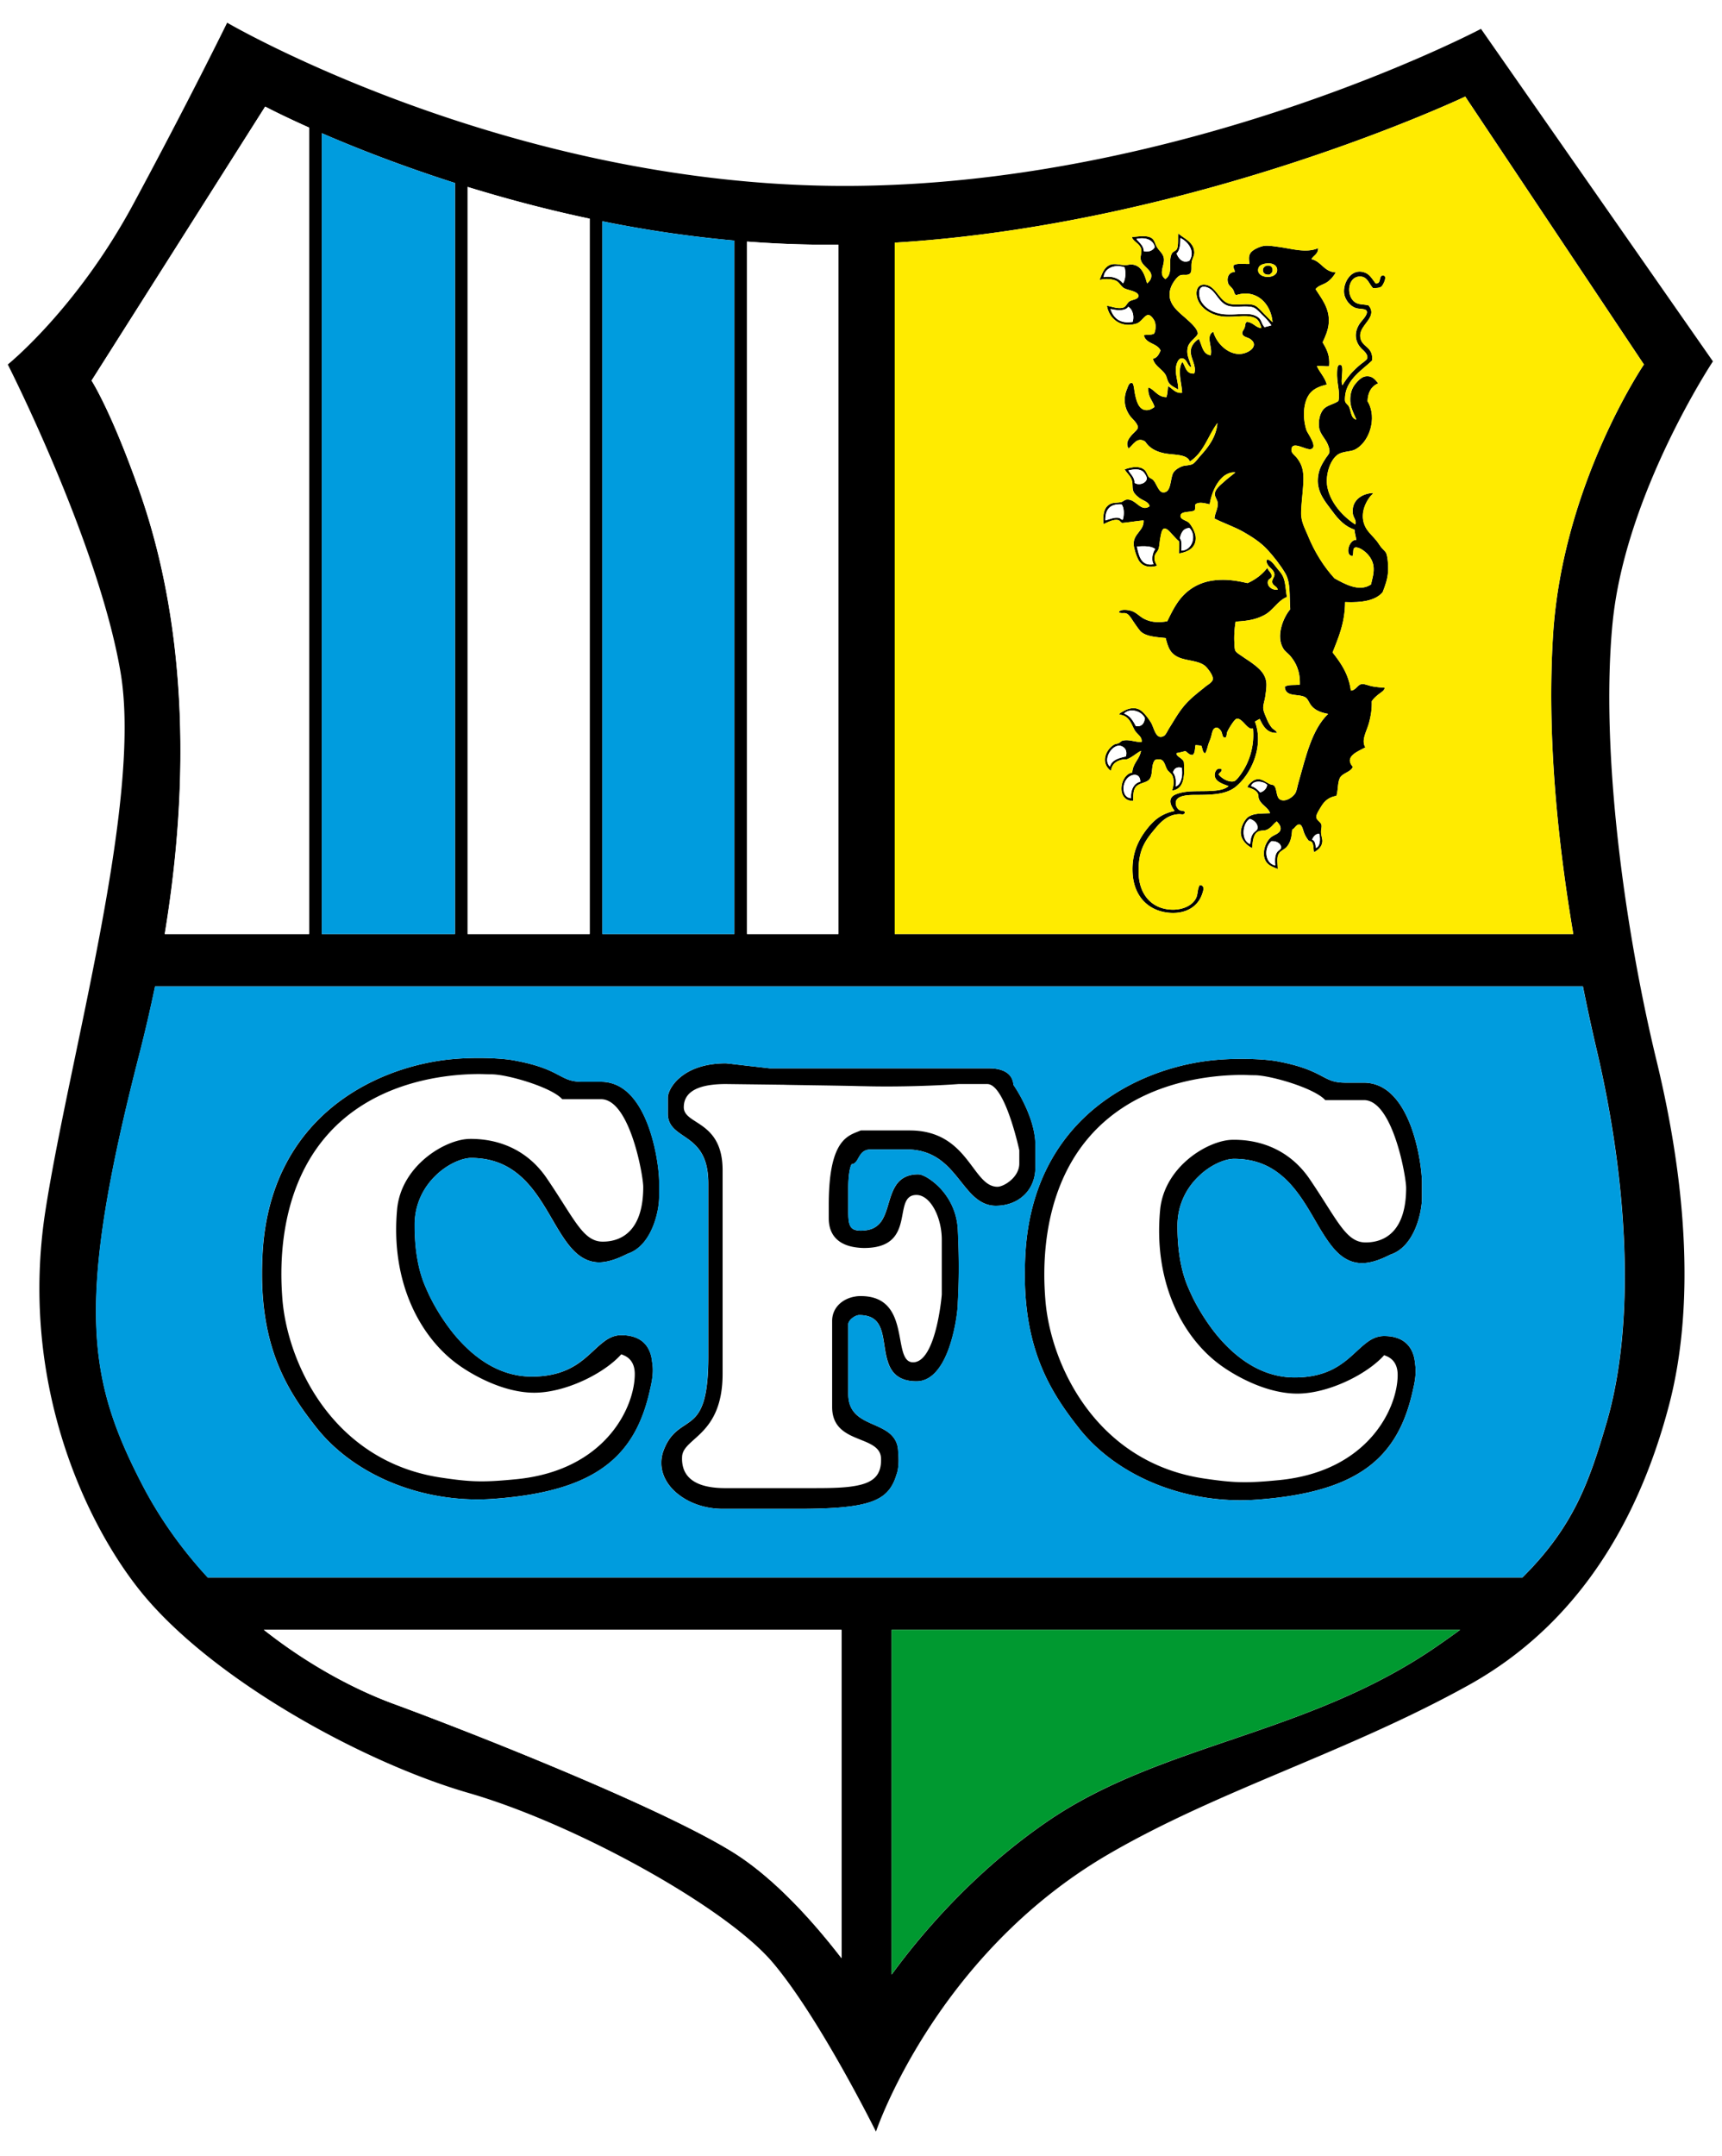
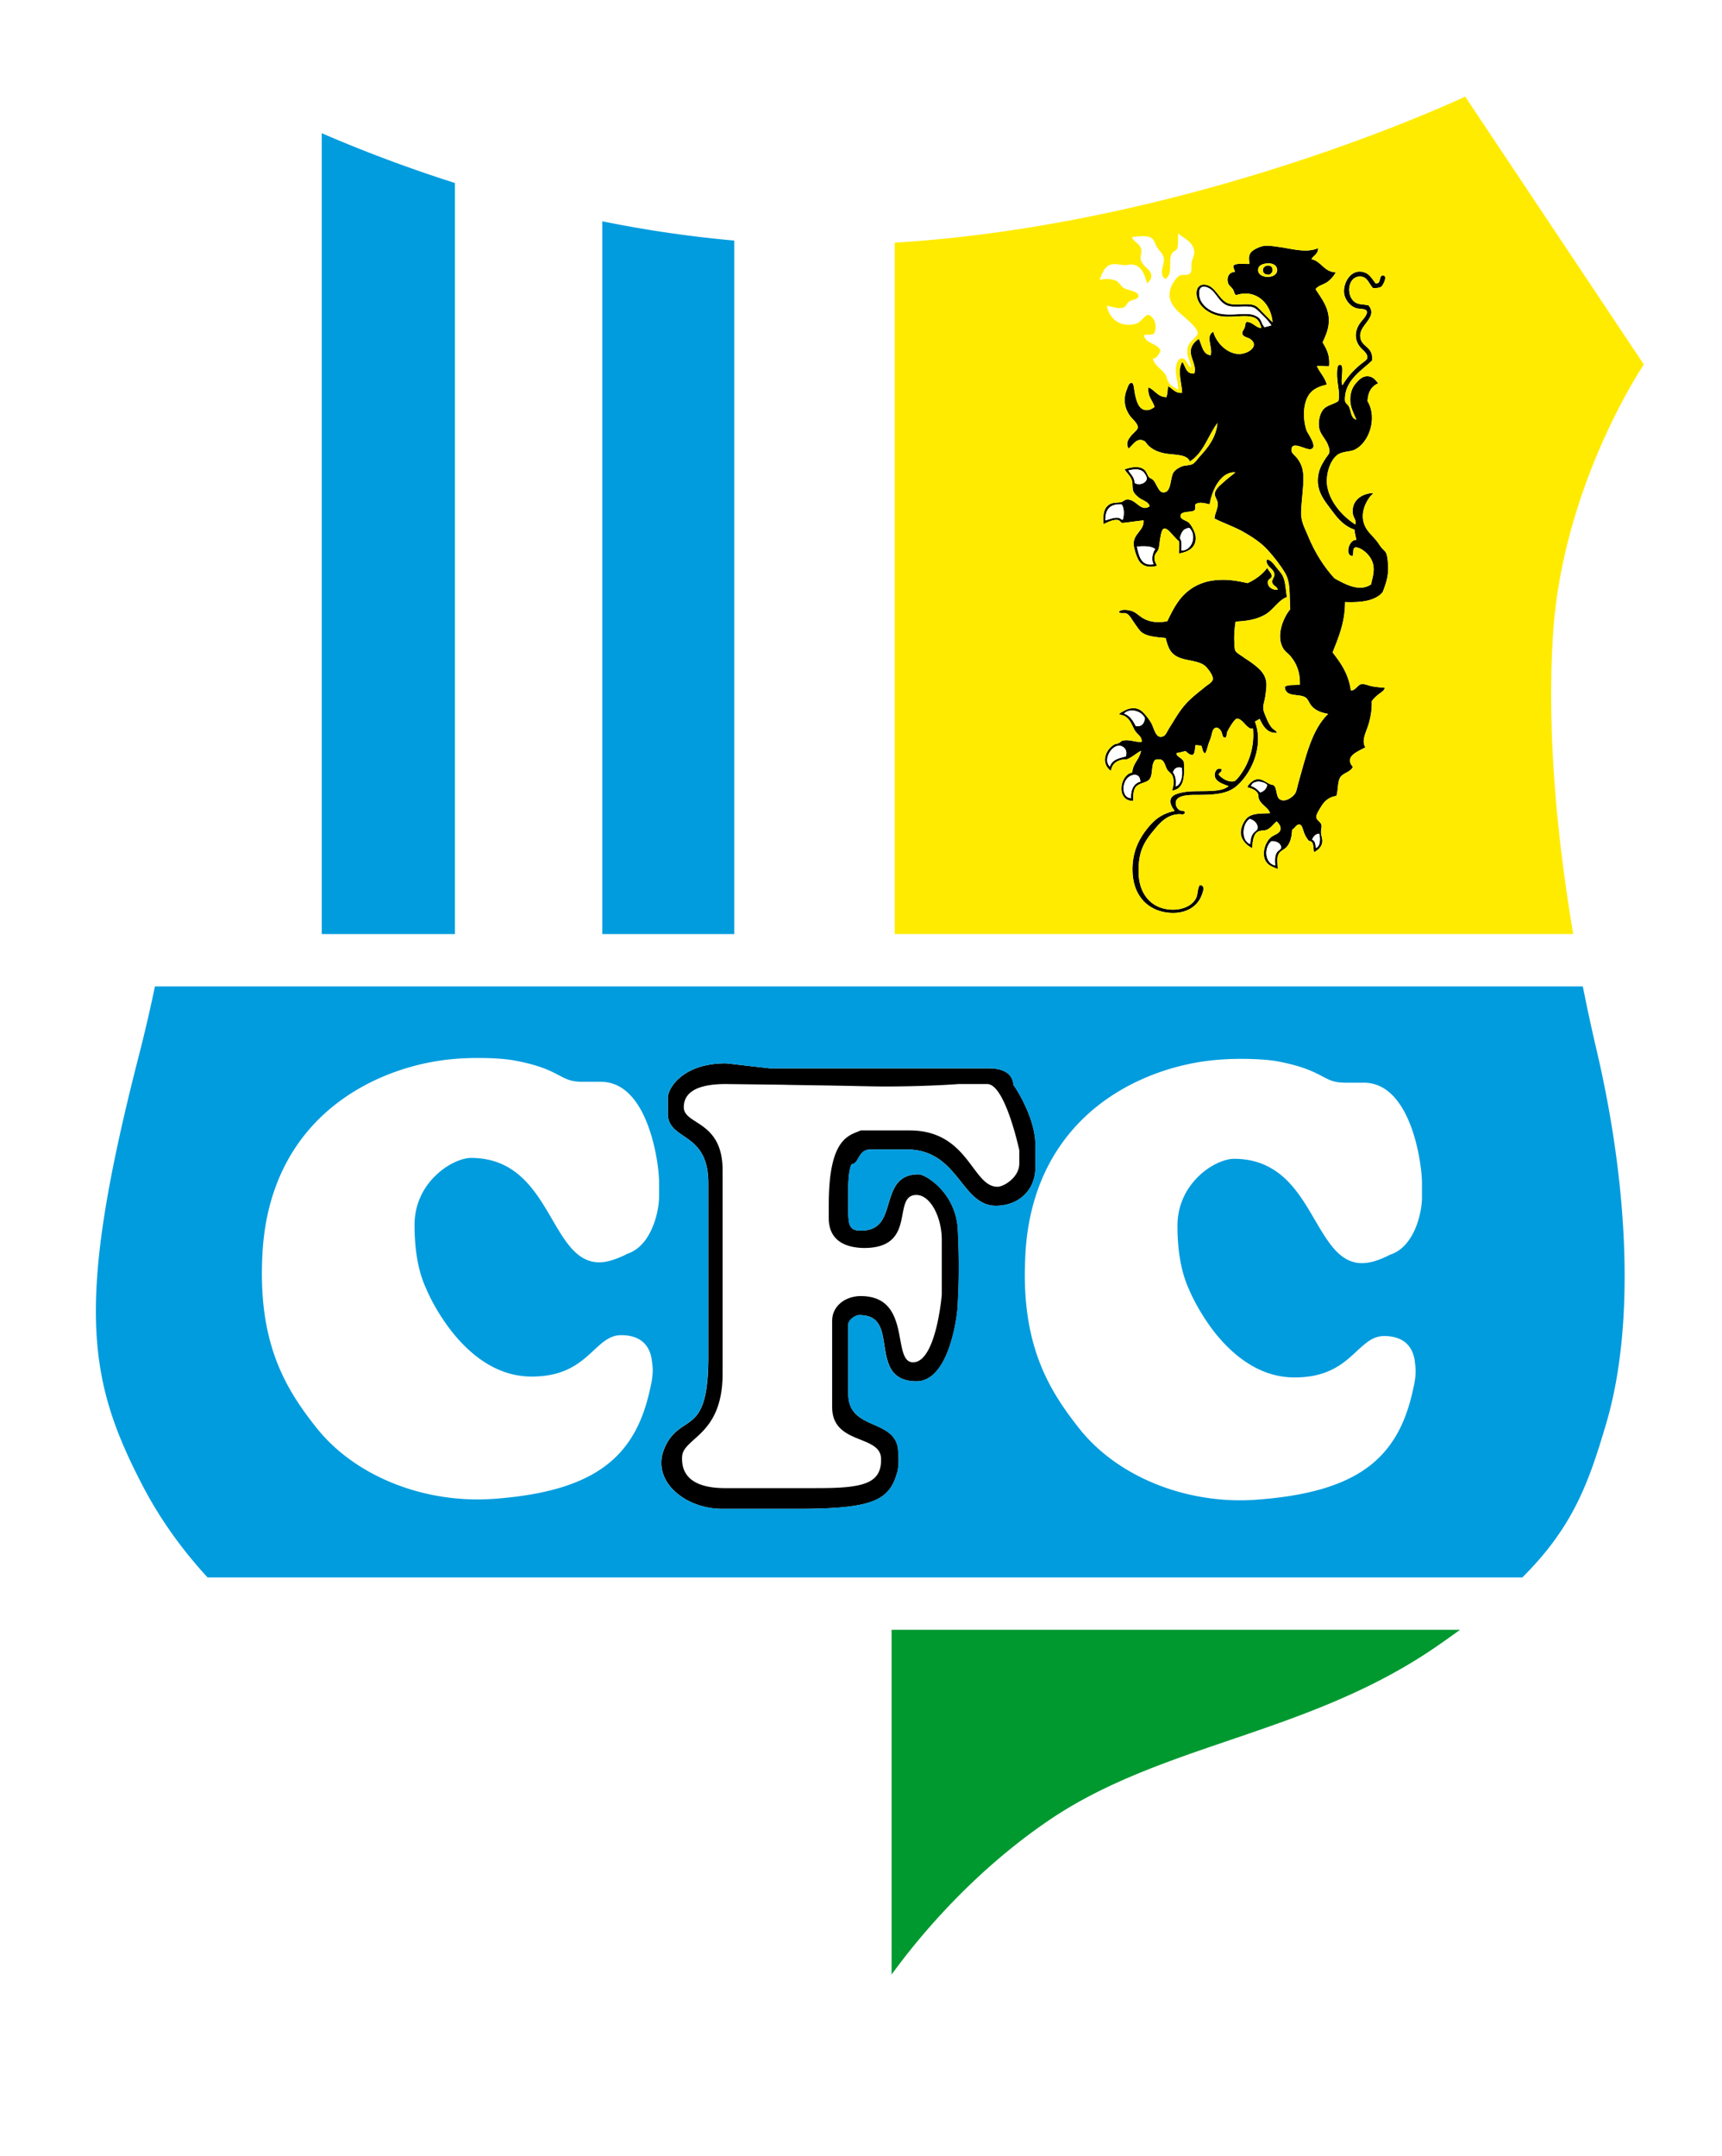
<svg xmlns="http://www.w3.org/2000/svg" xmlns:xlink="http://www.w3.org/1999/xlink" width="680.2" height="851.413" version="1.2" viewBox="0 0 510.15 638.56">
  <g fill="#0073b0">
    <use xlink:href="#a" width="100%" height="100%" x="499.474" y="219.215" transform="translate(-46.903 -57.335)" />
    <use xlink:href="#a" width="100%" height="100%" x="210.407" y="217.798" transform="translate(-46.903 -57.335)" />
    <use xlink:href="#b" width="100%" height="100%" x="220.631" y="217.798" transform="translate(-46.903 -57.335)" />
    <use xlink:href="#b" width="100%" height="100%" x="89.076" y="243.77" transform="translate(-46.903 -57.335)" />
    <use xlink:href="#c" width="100%" height="100%" x="115.731" y="253.37" transform="translate(-46.903 -57.335)" />
    <use xlink:href="#c" width="100%" height="100%" x="116.992" y="253.37" transform="translate(-46.903 -57.335)" />
    <use xlink:href="#c" width="100%" height="100%" x="134.856" y="253.37" transform="translate(-46.903 -57.335)" />
    <use xlink:href="#c" width="100%" height="100%" x="139.321" y="253.37" transform="translate(-46.903 -57.335)" />
    <use xlink:href="#c" width="100%" height="100%" x="153.839" y="253.37" transform="translate(-46.903 -57.335)" />
    <g transform="translate(-46.903 -57.335)">
      <use xlink:href="#c" width="100%" height="100%" x="161.071" y="253.37" />
      <use xlink:href="#c" width="100%" height="100%" x="197.071" y="253.37" />
    </g>
    <use xlink:href="#c" width="100%" height="100%" x="78.432" y="799.372" transform="translate(-46.903 -57.335)" />
    <use xlink:href="#c" width="100%" height="100%" x="82.163" y="799.372" transform="translate(-46.903 -57.335)" />
    <use xlink:href="#c" width="100%" height="100%" x="100.027" y="799.372" transform="translate(-46.903 -57.335)" />
    <use xlink:href="#c" width="100%" height="100%" x="104.493" y="799.372" transform="translate(-46.903 -57.335)" />
    <g transform="translate(-46.903 -57.335)">
      <use xlink:href="#c" width="100%" height="100%" x="119.019" y="799.372" />
      <use xlink:href="#c" width="100%" height="100%" x="120.769" y="799.372" />
      <use xlink:href="#c" width="100%" height="100%" x="122.519" y="799.372" />
      <use xlink:href="#c" width="100%" height="100%" x="124.269" y="799.372" />
      <use xlink:href="#c" width="100%" height="100%" x="126.019" y="799.372" />
    </g>
    <use xlink:href="#c" width="100%" height="100%" x="127.769" y="799.372" transform="translate(-46.903 -57.335)" />
    <use xlink:href="#c" width="100%" height="100%" x="220.792" y="799.372" transform="translate(-46.903 -57.335)" />
    <use xlink:href="#d" width="100%" height="100%" x="539.757" y="799.372" transform="translate(-46.903 -57.335)" />
    <use xlink:href="#d" width="100%" height="100%" x="54.248" y="806.372" transform="translate(-46.903 -57.335)" />
    <use xlink:href="#d" width="100%" height="100%" x="82.166" y="806.372" transform="translate(-46.903 -57.335)" />
    <use xlink:href="#d" width="100%" height="100%" x="100.034" y="806.372" transform="translate(-46.903 -57.335)" />
    <use xlink:href="#d" width="100%" height="100%" x="104.498" y="806.372" transform="translate(-46.903 -57.335)" />
    <use xlink:href="#d" width="100%" height="100%" x="119.012" y="806.372" transform="translate(-46.903 -57.335)" />
    <use xlink:href="#d" width="100%" height="100%" x="172.25" y="806.372" transform="translate(-46.903 -57.335)" />
    <use xlink:href="#d" width="100%" height="100%" x="534.103" y="806.372" transform="translate(-46.903 -57.335)" />
    <use xlink:href="#d" width="100%" height="100%" x="54.248" y="813.372" transform="translate(-46.903 -57.335)" />
    <use xlink:href="#d" width="100%" height="100%" x="82.166" y="813.372" transform="translate(-46.903 -57.335)" />
    <use xlink:href="#d" width="100%" height="100%" x="100.034" y="813.372" transform="translate(-46.903 -57.335)" />
    <use xlink:href="#d" width="100%" height="100%" x="104.498" y="813.372" transform="translate(-46.903 -57.335)" />
    <use xlink:href="#d" width="100%" height="100%" x="119.012" y="813.372" transform="translate(-46.903 -57.335)" />
    <use xlink:href="#d" width="100%" height="100%" x="172.25" y="813.372" transform="translate(-46.903 -57.335)" />
    <use xlink:href="#c" width="100%" height="100%" x="129.817" y="297.937" transform="translate(-46.903 -57.335)" />
    <g transform="translate(-46.903 -57.335)">
      <use xlink:href="#c" width="100%" height="100%" x="161.751" y="297.937" />
      <use xlink:href="#c" width="100%" height="100%" x="197.752" y="297.937" />
      <use xlink:href="#c" width="100%" height="100%" x="233.753" y="297.937" />
      <use xlink:href="#c" width="100%" height="100%" x="269.754" y="297.937" />
      <use xlink:href="#c" width="100%" height="100%" x="305.755" y="297.937" />
      <use xlink:href="#c" width="100%" height="100%" x="341.756" y="297.937" />
    </g>
    <use xlink:href="#e" width="100%" height="100%" x="79.298" y="413.138" transform="translate(-46.903 -57.335)" />
    <use xlink:href="#f" width="100%" height="100%" x="143.708" y="521.174" transform="translate(-46.903 -57.335)" />
    <use xlink:href="#f" width="100%" height="100%" x="290.748" y="521.174" transform="translate(-46.903 -57.335)" />
    <use xlink:href="#f" width="100%" height="100%" x="305.748" y="521.174" transform="translate(-46.903 -57.335)" />
    <use xlink:href="#b" width="100%" height="100%" x="91.717" y="536.009" transform="translate(-46.903 -57.335)" />
    <use xlink:href="#b" width="100%" height="100%" x="186.538" y="536.009" transform="translate(-46.903 -57.335)" />
    <use xlink:href="#b" width="100%" height="100%" x="290.748" y="536.009" transform="translate(-46.903 -57.335)" />
    <use xlink:href="#b" width="100%" height="100%" x="305.748" y="536.009" transform="translate(-46.903 -57.335)" />
    <use xlink:href="#b" width="100%" height="100%" x="91.717" y="548.009" transform="translate(-46.903 -57.335)" />
    <use xlink:href="#b" width="100%" height="100%" x="159.148" y="548.009" transform="translate(-46.903 -57.335)" />
    <use xlink:href="#b" width="100%" height="100%" x="290.748" y="548.009" transform="translate(-46.903 -57.335)" />
    <use xlink:href="#b" width="100%" height="100%" x="305.748" y="548.009" transform="translate(-46.903 -57.335)" />
    <use xlink:href="#b" width="100%" height="100%" x="91.717" y="560.009" transform="translate(-46.903 -57.335)" />
    <use xlink:href="#b" width="100%" height="100%" x="163.688" y="560.009" transform="translate(-46.903 -57.335)" />
    <use xlink:href="#b" width="100%" height="100%" x="290.748" y="560.009" transform="translate(-46.903 -57.335)" />
    <use xlink:href="#b" width="100%" height="100%" x="305.748" y="560.009" transform="translate(-46.903 -57.335)" />
    <use xlink:href="#e" width="100%" height="100%" x="57.647" y="595.278" transform="translate(-46.903 -57.335)" />
    <use xlink:href="#e" width="100%" height="100%" x="367.677" y="595.278" transform="translate(-46.903 -57.335)" />
    <use xlink:href="#e" width="100%" height="100%" x="369.277" y="595.278" transform="translate(-46.903 -57.335)" />
    <use xlink:href="#e" width="100%" height="100%" x="53.748" y="603.278" transform="translate(-46.903 -57.335)" />
    <use xlink:href="#e" width="100%" height="100%" x="61.546" y="611.278" transform="translate(-46.903 -57.335)" />
    <use xlink:href="#e" width="100%" height="100%" x="372.131" y="611.278" transform="translate(-46.903 -57.335)" />
  </g>
  <use xlink:href="#b" width="100%" height="100%" x="480.707" y="731.768" fill="#fff" transform="translate(-46.903 -57.335)" />
  <g stroke-width=".148">
    <path d="M306.761 339.2c-.027-4.466-1.691-8.932-3.33-12.341-1.4-2.934-2.827-5.048-3.198-5.577-.079-1.506-.792-2.8-2.008-3.62-1.295-.872-3.066-1.269-5.206-1.269h-64.91c-.264-.026-3.435-.396-6.554-.74-1.559-.185-3.118-.37-4.307-.502a23.767 23.767 0 0 0-1.454-.159l-.45-.052-.264-.027c-6.607 0-10.915 1.93-13.558 4.15-1.347 1.11-2.246 2.299-2.827 3.33-.555 1.057-.82 1.902-.846 2.59v4.889c0 2.061.898 3.515 2.114 4.625 1.824 1.665 4.308 2.775 6.29 4.915 1.982 2.115 3.594 5.233 3.594 11.074v51.483c0 6.263-.554 10.36-1.427 13.161-1.348 4.176-3.25 5.418-5.444 6.898-2.22 1.453-4.73 3.092-6.37 7.506a10.282 10.282 0 0 0-.686 3.7c0 3.805 2.14 7.215 5.47 9.646 3.304 2.458 7.823 3.964 12.712 3.964h22.465c10.677 0 17.258-.581 21.565-2.114 2.167-.766 3.753-1.797 4.942-3.145 1.19-1.348 1.956-2.96 2.511-4.836.08-.185.238-.608.37-1.269.132-.687.265-1.638.265-3.013 0-.872-.054-1.902-.159-3.145-.184-2.352-1.374-3.99-2.907-5.127-2.3-1.691-5.338-2.51-7.717-3.964-1.189-.714-2.22-1.586-2.933-2.749-.74-1.162-1.19-2.642-1.19-4.73v-20.588c-.027-.423.397-1.19 1.11-1.745.688-.58 1.586-.977 2.141-.95 1.612 0 2.801.29 3.7.766 1.56.819 2.379 2.22 2.934 4.07.819 2.748.872 6.342 1.955 9.329.529 1.506 1.348 2.907 2.696 3.885 1.374 1.004 3.224 1.559 5.682 1.559 2.51 0 4.572-1.348 6.132-3.277 2.378-2.88 3.858-7.162 4.81-11.074.925-3.91 1.295-7.453 1.295-8.932.158-2.934.29-6.237.29-10.466 0-3.119-.079-6.766-.29-11.153-.265-5.391-2.617-9.487-5.154-12.21a19.316 19.316 0 0 0-3.726-3.092 9.656 9.656 0 0 0-1.56-.793c-.475-.185-.872-.29-1.295-.29-3.065-.027-5.1 1.162-6.369 2.907-1.876 2.59-2.326 6.131-3.489 8.932-.58 1.428-1.294 2.617-2.378 3.436-1.057.846-2.537 1.374-4.757 1.4-.899 0-1.56-.131-2.035-.343-.687-.317-1.057-.766-1.348-1.638-.265-.846-.344-2.088-.344-3.674v-6.871c0-2.59.211-4.52.502-5.735.132-.608.291-1.057.423-1.295l.08-.132c.29-.027.554-.106.792-.265.502-.343.767-.792 1.03-1.268.397-.687.767-1.4 1.322-1.93.555-.502 1.269-.898 2.59-.898h10.493c3.858 0 6.712 1.004 9.064 2.484 3.542 2.247 5.92 5.682 8.352 8.642 1.215 1.48 2.458 2.854 3.911 3.859 1.454 1.03 3.145 1.691 5.154 1.691 3.25 0 6.21-1.084 8.325-3.092 2.14-1.982 3.41-4.89 3.41-8.43z" />
-     <path d="M477.73 184.537c3.727-38.295 29.732-77.515 29.732-77.515L438.75 8.548s-88.218 46.514-188.513 46.514S67.3 6.724 67.3 6.724 56.147 29.532 39.444 60.533c-16.73 31-37.132 47.412-37.132 47.412s26.904 52.884 33.405 91.182c6.502 38.295-15.196 113.853-22.28 159.548-7.69 49.792 11.26 91.283 27.857 112.162 20.772 26.112 65.939 51.034 97.52 60.151 31.556 9.118 76.142 33.75 90.065 50.162 13.928 16.412 30.63 50.135 30.63 50.135s17.443-52.117 68.713-82.061c32.772-19.108 70.593-30.076 106.797-50.135 36.207-20.06 52.011-54.707 59.438-82.961 7.426-28.279 5.576-63.852-3.727-102.122-9.276-38.295-16.703-91.181-13.003-129.475m9.303-76.588s-24.155 35.547-26.93 80.235c-1.877 30.022 1.48 61.737 5.999 88.427H265.083V71.862c89.382-5.445 169.007-43.264 169.007-43.264zM248.384 72.45V276.61H221.32V71.53c8.827.687 17.892 1.03 27.063.925M95.337 276.616V39.445c9.7 4.202 23.178 9.54 39.457 14.747v222.422zm43.21-221.258c10.995 3.382 23.152 6.66 36.181 9.408v211.848h-36.18zm39.934 10.175a356.182 356.182 0 0 0 39.088 5.708v205.373H178.48zM27.153 112.708l51.43-81.135s4.678 2.485 13.003 6.211V276.62H48.825c11.179-67.578-.37-110.944-7.533-131.295-8.351-23.706-14.139-32.613-14.139-32.613m189.65 435.623c-22.28-13.69-77.988-35.572-100.295-43.766-11.073-4.07-24.922-11.285-38.322-21.883h171.125v97.23c-7.797-10.122-19.69-23.706-32.507-31.582m93.793-9.117c-22.755 15.513-38.612 34.806-46.435 45.563V482.685h168.405a310.282 310.282 0 0 1-7.743 5.47c-37.925 25.769-80.79 28.28-114.226 51.06m165.286-117.634c-5.1 17.337-9.673 30.498-24.843 45.589h-389.5c-7.269-7.902-13.929-16.967-19.32-27.327-16.28-31.37-19.98-53.624-.925-127.649a446.495 446.495 0 0 0 4.651-20.059h423.012a563.758 563.758 0 0 0 4.15 19.134c8.958 38.295 11.68 80.16 2.774 110.315" />
-     <path d="M186.806 324.37c-2.247-2.405-5.18-3.99-8.749-3.99h-5.497c-3.541-.027-4.836-.846-7.294-2.114-2.431-1.295-5.84-2.934-13.03-4.229-2.087-.396-5.946-.714-10.412-.714-2.88 0-6.026.133-9.118.476-10.784 1.216-23.891 5.418-34.648 14.377-10.73 8.96-19.082 22.703-20.245 42.709a105.219 105.219 0 0 0-.184 6.316c-.027 22.65 7.743 34.992 16.016 45.457 10.254 13.056 28.357 21.381 47.861 21.408 1.665 0 3.357-.08 5.048-.212 15.302-1.136 25.715-4.36 32.878-9.752 7.162-5.391 10.967-12.87 13.082-22.226.343-1.586.898-3.7.898-6.132 0-.819-.079-1.691-.238-2.59v-.053c-.37-3.435-2.008-5.497-3.911-6.527-1.877-1.031-3.938-1.163-5.207-1.163-2.088 0-3.805.872-5.338 2.088-2.352 1.797-4.493 4.334-7.638 6.448-3.119 2.062-7.215 3.727-13.505 3.727-10.307.026-18.104-6.423-23.39-12.95a60.752 60.752 0 0 1-5.92-8.986c-.66-1.242-1.162-2.247-1.48-2.987-.157-.343-.29-.634-.37-.819-.078-.185-.105-.264-.105-.264l-.027-.027v-.026c-2.563-5.55-3.435-12.29-3.435-18.817 0-6.422 2.8-11.39 6.316-14.747 3.515-3.383 7.796-5.127 10.44-5.127 5.92.026 10.254 1.876 13.742 4.678 5.26 4.202 8.51 10.624 11.787 16.095 1.665 2.748 3.304 5.233 5.26 7.083 1.955 1.85 4.307 3.065 7.162 3.065 1.982-.026 4.043-.66 5.629-1.295.793-.317 1.453-.634 1.956-.872.238-.106.422-.211.554-.264l.159-.08.027-.026c3.7-1.189 6.025-4.44 7.453-7.77 1.427-3.409 1.956-6.976 1.956-9.064v-4.44c0-2.828-.793-10.07-3.278-16.756-1.268-3.33-2.933-6.501-5.206-8.906M412.78 324.634c-2.247-2.405-5.18-3.99-8.748-3.99h-5.497c-3.542-.027-4.837-.846-7.268-2.115-2.458-1.295-5.867-2.933-13.056-4.255-2.088-.37-5.946-.687-10.413-.687-2.88 0-6.026.132-9.118.476-10.783 1.216-23.891 5.418-34.648 14.377-10.73 8.96-19.081 22.702-20.244 42.709a105.219 105.219 0 0 0-.185 6.316c0 22.65 7.743 34.965 16.016 45.457 10.254 13.056 28.358 21.381 47.862 21.381 1.665 0 3.356-.052 5.048-.185 15.302-1.136 25.741-4.36 32.903-9.752 7.136-5.391 10.942-12.897 13.056-22.253.344-1.56.899-3.673.899-6.105 0-.819-.08-1.691-.211-2.59-.37-3.488-2.035-5.523-3.938-6.58-1.877-1.031-3.938-1.163-5.207-1.163-2.088 0-3.805.872-5.338 2.087-2.352 1.798-4.493 4.335-7.638 6.423-3.119 2.087-7.215 3.752-13.505 3.752-10.28 0-18.104-6.422-23.39-12.95-2.616-3.277-4.598-6.554-5.92-8.985a49.884 49.884 0 0 1-1.48-2.987c-.157-.343-.29-.634-.37-.819-.078-.185-.105-.264-.105-.264l-.027-.027v-.026c-2.563-5.55-3.435-12.316-3.435-18.817 0-6.422 2.8-11.39 6.342-14.747 3.489-3.383 7.77-5.127 10.413-5.127 5.92 0 10.255 1.85 13.743 4.678 5.26 4.202 8.536 10.624 11.787 16.095 1.665 2.722 3.304 5.233 5.26 7.083 1.955 1.85 4.307 3.039 7.162 3.039 1.982 0 4.043-.634 5.629-1.269.793-.317 1.453-.634 1.956-.872.238-.106.422-.211.554-.264l.159-.106h.027c3.7-1.19 6.025-4.413 7.453-7.77 1.427-3.409 1.956-6.976 1.956-9.064v-4.44c0-2.828-.793-10.07-3.278-16.756-1.268-3.33-2.933-6.528-5.206-8.906M330.712 83.187c.899.45 1.427 1.638 2.273 2.14 1.11.661 4.334.9 4.281 2.353-.054 1.03-1.823 1.03-2.67 1.585-.713.45-.95 1.586-1.902 1.85-1.638.45-3.383-.37-4.757-.555.634 3.885 4.229 6.74 8.854 5.233 1.268-.423 2.352-2.51 3.409-2.51.713 0 1.665 1.295 1.903 1.955.396 1.058.29 2.617-.186 3.542-.687.475-2.061.29-3.039.475.502 2.617 4.017 2.326 4.942 4.573-.37.819-.951 2.22-2.273 2.405.502 2.114 2.617 2.986 3.7 4.677.45.714.502 1.586.952 2.326.581 1.03 1.93 1.533 2.854 2.14.08-2.008-.925-4.333-.66-6.606.105-.925.634-2.51 1.506-2.617 1.77-.237 1.718 2.168 3.04 2.617-.423-2.088-1.613-3.594-1.031-5.973.184-.793.845-1.56 1.427-2.14.502-.53 1.506-1.401 1.506-1.877 0-1.507-2.563-3.62-3.515-4.493-2.299-2.088-6.158-4.678-4.387-9.33.502-1.241 1.797-3.118 2.775-3.435.899-.317 1.877.106 2.643-.37.925-.581.476-1.982.687-3.462.158-1.242.793-1.824.767-2.986-.106-3.013-3.093-4.097-4.678-5.524h-.08c-.131 1.03.132 3.541-.396 4.572-.211.476-1.11.74-1.427 1.216-1.348 2.299.528 6-1.982 7.664-2.247-1.56-.054-4.15-.476-6.264-.264-1.321-1.216-1.902-2.008-3.171-.608-1.004-.714-2.114-1.613-2.696-1.321-.872-3.726-.502-5.787-.29.132 1.162 2.457 1.982 2.748 3.647.158.925-.317 2.114-.185 2.88.318 1.983 2.934 2.96 3.145 4.678.132 1.295-.66 1.982-1.242 2.537-.687-2.431-1.48-5.259-4.387-5.602-.687-.106-1.374.185-2.167.158-1.56 0-3.119-.66-4.572 0-1.744.82-2.247 2.749-2.96 4.414 1.56-.476 3.726-.344 4.968.264m4.837 12.13c-3.806.662-5.762-1.241-6.554-3.831 1.638.423 4.44.74 5.232-.635 1.216.635 1.877 2.643 1.322 4.467M349.715 70.5c2.193 1.005 4.52 3.938 2.643 6.713-2.009.925-3.251-.74-3.78-2.14.952-.952 1.11-2.696 1.137-4.573m-10.836 3.912c-.08-1.797-1.56-2.696-2.194-3.647 2.696-.608 5.022.264 5.418 2.431-.502.951-1.744 1.533-3.224 1.216m-5.709 4.757c.423 1.56.291 3.647-.475 4.783-1.057-1.4-3.092-2.325-5.709-1.876.186-2.564 3.092-3.938 6.185-2.907" />
    <path d="M362.375 93.728c3.648.343 7.612-.82 9.805.66.82.556 1.322 1.877 1.507 2.802-1.797-.238-2.379-1.691-4.255-1.876-.608.29-.45 1.03-.687 1.691-.265.766-.899 1.216-.66 1.956.264.845 1.638.951 2.378 1.48 2.828 2.035-.793 4.545-3.594 4.387-3.383-.159-6.502-3.277-7.427-6.607-2.405 1.374-.08 4.545-.767 7.004-2.484-.344-2.51-3.066-3.515-4.863-1.189.793-2.246 1.929-2.378 3.462-.186 2.246 1.823 4.52 1.03 6.792-2.51.211-2.537-2.088-3.514-3.436-1.639 2.326-.132 6.528-.08 9.145-1.982.264-2.854-1.295-4.175-1.956-.106 1.136-.159 2.326-.476 3.25-2.643-.026-3.568-2.298-5.338-2.88-.291 2.801 1.268 3.806 1.823 5.788-.82.581-1.506 1.004-2.59.925-2.14-.159-2.801-2.775-3.224-4.863-.238-1.163-.318-3.013-.846-3.171-.951-.265-1.295 1.348-1.533 1.876-1.242 3.013-.607 5.814.952 7.929.58.793 2.431 2.273 2.272 3.462-.054.581-1.162 1.453-1.69 2.035-1.058 1.216-1.983 2.431-1.058 4.123 1.4-1.057 2.537-3.647 4.942-2.062 1.242 1.903 3.119 2.934 5.63 3.463 2.8.58 6.765.132 7.584 2.431 4.07-2.484 5.418-7.664 8.193-11.39-.37 4.148-2.722 7.161-5.048 9.699-.793.872-1.691 2.22-2.458 2.51-1.004.397-2.035.29-2.88.582-.952.317-2.141 1.057-2.643 1.85-1.058 1.638-.502 6.131-3.145 5.893-1.322-.132-1.903-2.775-2.934-3.726-.317-.317-.925-.502-1.163-.767-.555-.634-.687-1.559-1.321-2.14-1.322-1.216-3.594-1.005-5.894-.185.581 1.057 1.692 1.903 2.088 3.092.45 1.295.027 2.563.581 3.62.37.714 1.137 1.348 1.718 1.771 1.03.793 2.617 1.03 3.013 2.432-2.67 1.955-4.017-2.273-6.818-1.956-.688.08-1.058.634-1.639.74-1.295.29-2.379.053-3.41.66-1.664 1.005-2.034 2.908-1.796 5.868.977-.423 2.854-1.533 4.36-1.19.608.133.714.794 1.242.846 2.141-.211 4.097-.581 6.264-.766.211 3.04-3.066 3.911-2.934 7.083.027 1.03.767 3.541 1.507 4.784 1.03 1.69 2.933 2.246 5.418 1.585-.238-.555-.687-1.215-.74-1.876-.185-1.692.74-1.982 1.136-2.987.317-.845.344-2.246.581-3.356.159-.872.37-2.67 1.137-2.801.872-.159 1.876 1.189 2.352 1.691.793.82 1.268 1.454 2.008 2.035.265 1.136-.027 2.458 0 3.647 2.855-.476 5.312-1.823 4.942-5.127-.131-1.295-1.32-3.383-2.008-4.017-.661-.634-2.405-.899-2.458-1.877-.08-1.717 3.092-1.03 4.176-1.77.237-.397.185-1.057.185-1.665.95-1.03 3.039-.37 4.28-.106.53-3.145 1.798-6.158 3.807-8.034.898-.82 2.352-1.612 3.805-1.4-1.136.924-2.193 1.69-3.435 2.8-.899.846-2.67 2.168-2.643 3.648 0 .898.793 1.691.845 2.616.106 1.744-.792 2.749-.95 4.572 2.8 1.427 5.787 2.405 8.483 3.912 2.59 1.48 5.18 3.145 7.109 5.232 1.876 2.009 3.911 4.625 5.339 7.004 1.665 2.802 1.215 6.475 1.506 10.73-2.14 2.51-4.36 8.087-1.982 11.76.45.714 1.268 1.27 1.903 1.956 1.823 2.088 3.039 4.705 2.933 8.59-1.427.264-3.515-.106-4.466.66.185 3.277 4.281 1.877 6.184 3.172.74.528 1.004 1.585 1.692 2.431 1.242 1.454 2.907 2.035 4.968 2.405-4.89 4.678-6.633 12.818-8.748 20.165-.344 1.137-.502 2.432-.951 3.277-.582 1.058-2.828 2.775-4.467 1.956-1.374-.687-.872-3.303-1.903-4.202-.264-.211-.74-.185-1.136-.37-1.19-.529-2.379-1.56-3.62-1.48-1.084.053-1.93.793-2.485 1.4-.265.265-.634.688-.555 1.005 1.216.344 2.696.846 3.119 2.061.158.397.054.925.21 1.322.688 1.876 2.829 2.59 3.33 4.281-2.563.132-4.519-.026-6.183.925-1.375.793-2.511 3.145-2.485 4.863.054 2.167 1.718 3.674 3.33 4.572.238-2.193.344-4.413 2.088-5.048.74-.237 1.533-.105 2.194-.37 1.4-.555 1.902-1.665 3.039-2.51.37.449 1.242 1.215 1.136 2.246-.158 1.507-2.061 1.612-3.118 2.696-1.745 1.744-2.617 5.312-.952 7.294.767.925 1.85 1.295 3.225 1.85-.054-2.14-.397-3.62.475-4.757.608-.793 1.692-1.11 2.273-1.877 1.057-1.295 1.374-2.775 1.533-5.02.793-.345 1.19-1.613 2.167-1.507.793.105 1.004 1.532 1.348 2.431.423 1.136.978 1.85 1.427 2.432 1.612.026 1.242 2.008 1.507 3.356 1.215-.687 2.352-1.56 2.484-3.172.054-.766-.397-1.823-.37-2.907 0-.766.264-1.506.079-2.14-.238-.793-1.48-1.322-1.507-2.22-.054-.793 1.058-2.458 1.507-3.198 1.057-1.718 2.378-2.722 4.466-3.066.555-1.876.318-3.647.952-5.154.713-1.665 3.224-1.77 3.911-3.435-2.775-3.172 1.797-4.652 3.7-5.788-1.295-2.088.344-4.652 1.057-7.11.555-2.06.899-4.017.846-6.527.45-.74 1.216-1.427 1.982-2.035.714-.582 1.903-1.216 1.824-1.982-1.269-.08-2.3-.185-3.436-.37-.951-.133-2.484-.767-3.145-.74-1.48.079-1.797 1.85-3.41 1.955-.66-4.89-2.96-8.166-5.417-11.285 1.744-4.466 3.673-8.774 3.7-14.932 4.916.212 8.985-.396 11.126-2.907.687-1.797 1.507-3.885 1.612-6.237.08-1.507-.079-4.176-.555-5.312-.21-.529-.898-1.057-1.427-1.692-.475-.581-.872-1.295-1.348-1.876-.951-1.216-2.193-2.352-2.933-3.436-2.379-3.568-.846-7.532 1.057-9.91.238-.317.872-.687.661-.925-3.541.211-6.396 2.431-5.894 6.158.159 1.162 1.163 1.929.74 3.171-3.435-2.194-7.294-6.184-8.272-11.02-.766-3.86 1.057-9.013 3.806-10.07 1.559-.608 2.986-.502 4.202-1.03 4.255-1.93 6.924-9.356 3.885-14.378.105-2.722 1.163-4.466 3.145-5.312-.846-1.057-1.77-2.326-3.727-2.061-1.215.158-2.272 1.268-3.118 2.325-.925 1.163-1.348 2.59-1.427 4.123-.132 2.537 1.004 4.414 1.797 6.343-1.639-.317-1.507-2.458-2.194-3.832-.29-.634-1.004-.925-1.136-1.586-.08-.476-.027-1.11 0-1.48.45-5.1 5.233-7.876 7.981-10.571.529-4.44-3.594-3.806-3.488-7.533.079-3.224 5.26-5.444 2.458-8.8-1.48-.37-2.3-.185-3.436-.635-3.356-1.374-3.04-7.902.872-7.928 2.273-.027 2.67 2.22 3.885 3.435 1.084-.026 1.824 0 2.484-.449.45-.344 2.088-3.383.37-3.277-1.242.08-.29 2.563-2.087 2.326-1.137-1.454-1.745-2.723-3.33-3.251-3.833-1.322-6.396 3.013-6 6.237.238 1.797 1.718 3.726 3.436 4.308 1.136.37 2.854.106 3.224.846.555 1.03-1.453 2.907-1.876 3.541-1.85 2.564-1.77 5.444.37 7.638.45.475 2.035 1.638 1.691 2.907-.132.502-1.453 1.321-1.982 1.77-2.246 1.877-3.885 3.7-5.338 6.159-.793-1.058.713-5.894-.661-6.053-.767-.105-.899 1.005-.952 2.035-.158 3.463 1.005 6 .397 8.696-1.401 1.03-3.251 1.163-4.387 2.405-1.005 1.136-1.639 3.224-1.322 5.523.265 1.85 1.85 3.198 2.564 4.942.264.661.607 1.586.475 2.326-.079.476-.713 1.19-1.057 1.692-1.136 1.77-2.167 3.435-2.352 6.052-.317 4.308 2.458 7.188 4.36 9.805 1.772 2.431 3.78 4.492 6.476 5.338.105 1.11.37 2.035.555 3.066-2.194-.238-3.515 4.704-1.137 4.757.45-.846-.079-2.22.767-2.51.502-.186 1.532.29 1.797.449 1.691.977 3.673 3.012 3.7 5.787.054 1.797-.502 3.251-.767 4.678-3.541 2.458-8.113-.317-10.81-1.77-3.17-3.463-5.866-7.717-7.902-12.686-.898-2.194-2.008-4.017-1.982-6.634 0-3.092.661-7.11.661-10.36-.027-2.854-.687-4.36-1.903-5.972-.475-.634-1.559-1.374-1.612-2.14-.264-3.384 4.176-.133 5.682-.477 1.613-.37.423-2.484-.079-3.462-.449-.872-1.03-1.665-1.242-2.325-1.242-3.991-.872-9.145 1.718-11.391 1.163-1.005 2.59-1.533 4.36-1.956-.554-2.193-2.246-3.753-2.933-5.497 1.295-.08 2.326.132 3.594.08.344-3.304-.792-5.18-1.902-7.084.819-1.823 1.638-3.515 1.823-5.788.317-4.387-2.273-7.346-3.911-9.99.845-1.083 2.325-1.295 3.435-2.061 1.11-.767 1.877-1.718 2.564-2.881-3.568-.185-4.202-3.224-7.241-3.938.66-1.11 2.035-1.48 2.008-3.25-3.568 1.585-8.06.079-11.787-.37-1.374-.186-3.066-.476-4.281-.291-1.137.158-3.463 1.11-4.07 2.246-.502.846-.37 1.824-.211 3.092-1.64.08-3.78-.317-4.731.45-.159.925.396 1.136.37 1.955-1.877-.052-2.51 1.93-1.903 3.462.238.608 1.03 1.058 1.427 1.771.397.714.344 1.454.952 1.586 5.946-1.903 10.254 2.537 10.73 8.034-.9-.766-1.666-1.665-2.564-2.537-.82-.793-1.745-2.009-2.749-2.431-2.008-.82-4.968.079-7.32-.45-3.225-.713-4.07-5.312-7.32-5.682-1.957-.238-2.75 1.322-2.564 2.96.343 3.594 4.149 6.132 7.876 6.449m-26.218 49.29c-.054-1.824-1.215-2.485-1.823-3.727 1.533-.317 3.33-.555 4.387.45.396.396 1.057 1.373 1.03 1.955-.026 1.242-2.114 2.246-3.594 1.321m-3.541 10.915c-.423.027-.634-.449-1.136-.555-1.348-.29-2.96.502-3.991.74-.08-3.224 1.348-4.942 4.757-4.757.846.82.846 3.304.37 4.572m9.145 13.162c-3.753.66-4.335-2.511-4.943-5.233 1.983-.159 4.308-.212 5.418.74-.74 1.03-1.242 3.092-.475 4.493m10.65-10.73c2.194 2.22.846 6.634-2.378 6.713-.054-1.322.237-2.96-.476-3.647.37-1.586.952-2.987 2.854-3.066m20.905 78.306c-.714-.793-1.48-1.533-2.67-1.876.609-1.85 3.621-1.507 4.758-.37-.08.978-.925 1.982-2.088 2.246m-.766 10.73c-.106.529-.952.925-1.322 1.48-.66 1.004-.713 1.982-.846 3.092-2.775-1.083-2.325-6.131-.105-7.453 1.295.344 2.537 1.533 2.273 2.88m5.708 7.084c-.634 1.057-.554 2.352-.475 3.832-3.145-.714-3.383-5.26-1.137-7.189 1.665-.132 2.987.846 2.855 1.982-.08.503-.846.74-1.243 1.375m12.554-5.603c.476 1.638.265 3.858-.951 4.228-.159-1.03-.211-2.167-1.137-2.431.397-.899.925-1.665 2.088-1.797M372.735 80.12c-.054-1.348.978-1.85 2.193-2.062 1.903-.317 3.278.397 3.436 1.665.344 2.987-5.47 2.987-5.63.397m-15.01 5.021c2.695 1.057 3.25 4.784 6.474 5.524 2.009.45 5.154-.238 7.03.37.978.29 2.115 1.638 2.934 2.431.978.899 1.85 1.956 2.484 2.881-.607.238-1.374.344-2.008.555-1.057-1.163-.793-2.246-2.088-3.066-2.484-1.585-5.762-.396-9.99-.766-3.013-.238-5.524-1.718-6.74-3.911-.74-1.375-1.215-5.233 1.903-4.018" />
    <path d="M374.148 80.014c.027.74.528 1.48 2.008 1.295.423-.37.793-.555.846-1.11.265-2.167-2.854-1.93-2.854-.185M371.78 213.663c.502-.185.898-.528 1.427-.74.951 2.062 2.193 4.308 5.127 4.123-.29-.74-1.084-.978-1.533-1.506-.528-.635-1.136-1.665-1.506-2.617-.423-1.004-1.031-2.299-1.057-3.171-.055-.978.422-2.273.58-3.357.185-1.242.37-2.51.37-3.647-.026-3.25-2.457-5.047-4.466-6.527-.633-.476-1.559-1.031-2.484-1.692-.713-.502-2.035-1.268-2.273-1.85-.264-.634-.237-1.744-.29-2.537-.106-2.088.105-4.493.396-6.052 3.858-.212 6.131-.687 8.536-1.956 2.616-1.4 3.964-4.281 6.66-5.338-.396-2.009-.37-4.202-1.136-5.973-.45-1.03-1.269-1.877-2.009-2.802-.713-.925-1.665-2.167-2.643-2.325l-.29.29c.053 2.009 2.299 2.432 2.378 4.176.027.74-.767 1.427-.661 2.247.105 1.03 1.56 1.295 1.612 2.246-1.586.159-3.277-.951-2.854-2.616.132-.555.978-.688 1.057-1.295.132-1.11-1.057-1.64-1.242-2.617-1.507 1.982-3.489 3.489-5.894 4.572-2.722-.634-5.629-1.163-8.853-.925-4.123.264-7.215 1.797-9.594 3.99-2.432 2.274-3.859 5.207-5.339 8.22-2.907.528-5.206.238-7.215-.925-1.189-.714-2.088-1.744-3.409-2.14-1.136-.344-3.224-.582-3.726.37.634.528 1.559.131 2.193.37.872.29 1.639 1.717 2.194 2.51.713 1.057 1.348 1.956 1.982 2.722 1.56 1.612 4.598 1.77 7.506 2.061.687 2.564 1.189 4.15 3.066 5.313 2.457 1.532 6.342 1.162 8.536 2.88.687.555 2.537 2.802 2.378 4.017-.105.846-1.506 1.665-1.902 1.956-2.273 1.85-4.573 3.568-6.264 5.524-1.956 2.22-3.171 4.519-4.757 7.003-.502.793-.978 1.983-1.612 2.326-2.405 1.269-2.855-2.51-3.806-4.017-.74-1.19-2.009-2.933-3.145-3.647-1.612-1.03-3.62-.502-4.942.29-.529.318-1.374.635-1.242 1.031 2.933.37 3.356 2.485 4.493 4.572.713 1.296 2.325 1.93 2.061 3.542-1.903.08-3.78-.899-5.682-.37-.37.106-.529.45-1.137.74-.317.159-.951.211-1.242.37-2.458 1.427-3.858 4.916-1.718 7.189.185.21.555.607.767.475.264-2.299 2.326-3.303 4.651-3.277 1.612-.581 2.934-1.903 4.202-2.51-.449 2.563-2.405 3.62-2.59 6.421-3.726.608-4.889 8.51.291 8.405 0-1.797-.027-3.013.661-4.017.978-1.322 3.04-1.269 3.991-2.22 1.374-1.375.45-4.387 1.824-5.894 2.801-.819 2.669 1.295 3.594 2.907.344.555 1.242 1.11 1.533 1.771.607 1.295.343 3.224-.106 4.387 3.78-.396 3.7-4.81 3.515-8.219-.054-1.348-2.405-1.77-2.167-2.88.899-.133 1.718-.37 2.564-.582.74.37 1.057 1.163 2.193 1.137.74-.529.634-1.877.846-2.908.581.053 1.19.08 1.718.185.396.74.29 1.956 1.136 2.247.397-.634.608-1.454.846-2.326.238-.846.634-1.638.872-2.431.423-1.454.423-2.696 1.692-2.881.687.159 1.189.766 1.427 1.295.238.45.29 1.824 1.057 1.691.555-.105.396-.977.66-1.691.212-.581 2.089-3.859 2.855-3.911 1.718-.159 3.145 3.515 4.757 2.88a20.222 20.222 0 0 1-3.515 13.453c-.555.766-1.506 2.114-2.193 2.22-1.665.317-3.621-.952-4.467-2.036.186-.607 1.137-.845.846-1.585-1.4-.608-2.14.925-1.982 2.035.238 1.77 2.695 2.458 4.07 2.986-2.062 1.93-7.162 1.348-11.391 1.586-2.061.132-4.52.66-5.339 1.586-1.215 1.453.106 3.277.767 4.202-3.938.793-6.184 2.748-8.272 5.418-2.484 3.198-4.52 7.215-4.176 13.082.397 6.792 4.678 11.205 11.021 11.655 4.863.344 8.352-1.876 9.594-5.603.29-.845.925-2.537-.74-2.616-.687 1.19-.529 2.51-.952 3.568-.951 2.405-3.911 3.726-6.95 3.726-6.052 0-9.884-4.255-10.175-10.36-.264-6.21 1.269-9.25 4.097-12.685 1.85-2.247 3.99-5.075 7.796-5.233.767-.053 1.639.396 1.797-.582-.184-.528-1.11-.343-1.612-.634-.766-.45-1.321-1.612-1.03-2.616.502-1.797 3.779-1.877 5.867-1.877 5.233 0 9.276-.185 12.078-2.616 4.308-3.674 8.192-11.735 5.444-19.134m-38.242 10.36c-2.115.475-4.123 1.03-4.731 2.986-2.564-2.379 1.639-8.246 4.36-5.392.476.503.661 1.401.37 2.405m1.534 12.342c-2.458-.052-2.855-3.62-1.322-5.602 1.163-1.586 4.017-2.115 4.07.74-2.008.475-2.88 2.563-2.748 4.863m1.427-21.302c-.846-1.559-1.692-3.118-3.515-3.726 1.876-1.876 5.391-.634 6.184 1.4-.237 1.428-.793 2.511-2.67 2.326m13.611 12.316c.397 2.405-.21 5.1-1.823 5.524.238-1.56 0-3.278-.767-4.123.265-1.057 1.084-1.824 2.59-1.401" />
    <g fill="#fff">
      <path d="M292.486 321.042h-8.484c-5.655.423-17.39.925-28.093.634-.766 0-1.639-.026-2.537-.053-8.404-.185-20.72-.317-20.985-.37l-17.337-.211c-5.18 0-12.474.872-12.474 6.871 0 5.286 11.496 3.832 11.496 18.632v60.337c0 18.34-11.708 18.816-11.998 24.525-.502 9.91 11.179 9.303 14.482 9.303h24.975c4.89 0 8.827-.106 11.84-.66 5.339-.926 7.823-3.12 7.638-8.167-.132-3.62-3.938-4.572-7.638-6.158-3.488-1.48-6.845-3.567-6.845-9.038v-25.503c0-3.885 3.013-6.607 6.845-7.215.529-.106 1.084-.132 1.639-.132 15.354 0 9.012 19.61 15.487 19.61 6.792 0 8.51-19.717 8.51-20.113v-16.2c0-6.608-3.356-13.241-7.506-13.241-7.48 0 .502 15.698-15.487 15.698-.899 0-1.771-.079-2.643-.21-4.308-.635-7.85-3.014-7.85-8.616v-3.912c0-16.914 4.282-19.927 7.85-21.407.581-.238 1.136-.45 1.638-.66h14.51c17.495 0 18.473 16.675 25.978 16.675 1.903 0 6.475-2.801 6.475-6.871v-3.938s-4.175-19.61-9.487-19.61M139.107 337.293c7.929-.106 16.888 2.749 22.966 11.787 8.193 12.051 10.651 18.632 16.492 18.632 6 0 11.998-3.647 11.998-16.2 0-3.33-3.964-25.98-12.5-25.98h-11.496c-3.145-3.54-16.227-7.372-20.985-7.372-2.379 0-2.801-.185-6.977 0-9.434.449-28.675 3.092-41.81 18.156-15.302 17.549-13.584 42.075-13.161 48.074 1.427 19.293 14.985 48.496 47.175 53.227 8.827 1.321 12.474 1.4 22.2.45 26.402-2.617 35.043-21.355 35.043-31.134 0-4.942-3.541-5.576-3.99-5.867-5.154 5.788-16.65 11.39-25.768 11.39-9.224 0-18.42-5.311-22.623-8.35-11.259-8.14-20.006-24.447-18.025-45.987 1.216-12.924 14.245-20.72 21.46-20.825M410.074 401.33c-5.154 5.762-16.65 11.391-25.742 11.391-9.25 0-18.447-5.312-22.65-8.352-11.258-8.14-20.006-24.446-17.997-45.985 1.189-12.924 14.245-20.72 21.433-20.826 7.929-.132 16.888 2.749 22.966 11.761 8.193 12.078 10.651 18.632 16.492 18.632 6 0 11.998-3.62 11.998-16.174 0-3.33-3.964-25.979-12.5-25.979h-11.47c-3.172-3.541-16.254-7.373-21.011-7.373-2.379 0-2.775-.185-6.977 0-9.435.45-28.675 3.092-41.81 18.156-15.302 17.55-13.584 42.048-13.135 48.074 1.401 19.267 14.959 48.496 47.15 53.227 8.826 1.295 12.5 1.4 22.199.45 26.402-2.617 35.044-21.382 35.044-31.134 0-4.942-3.541-5.576-3.99-5.867M174.695 276.618V64.771c-13.03-2.749-25.187-6.026-36.181-9.409v221.259zM248.373 276.618V72.456c-9.17.106-18.235-.237-27.062-.898v205.061zM91.544 37.782c-8.325-3.726-13.003-6.21-13.003-6.21l-51.43 81.134s5.788 8.906 14.14 32.612c7.161 20.35 18.71 63.746 7.532 131.296h42.76zM78.148 482.668c13.4 10.597 27.248 17.786 38.322 21.883 22.306 8.192 78.015 30.102 100.295 43.766 12.817 7.85 24.71 21.46 32.507 31.582v-97.23zM352.362 77.213c1.85-2.775-.475-5.709-2.67-6.713 0 1.876-.157 3.62-1.136 4.572.529 1.4 1.771 3.066 3.806 2.14M342.078 73.194c-.396-2.167-2.722-3.04-5.418-2.432.634.952 2.115 1.85 2.194 3.648 1.48.317 2.722-.265 3.224-1.216M332.674 83.924c.766-1.11.899-3.198.476-4.757-3.093-1.03-6 .344-6.185 2.907 2.617-.449 4.652.45 5.709 1.85M374.148 93.464c-.82-.793-1.956-2.14-2.934-2.432-1.876-.607-5.021.08-7.03-.37-3.224-.74-3.78-4.466-6.475-5.523-3.119-1.19-2.643 2.643-1.903 4.017 1.004 1.797 2.907 3.066 5.207 3.62.184.054.343.08.528.106.344.053.661.16 1.004.185 1.216.106 2.352.08 3.41.027h.054c2.616-.132 4.757-.397 6.527.74 1.296.82 1.031 1.903 2.088 3.066.634-.212 1.401-.318 2.009-.555a17.393 17.393 0 0 0-2.484-2.881M334.23 90.852c-.793 1.375-3.594 1.058-5.233.661.793 2.564 2.749 4.467 6.555 3.806.554-1.797-.106-3.832-1.322-4.467M334.298 139.295c.608 1.242 1.77 1.93 1.823 3.726 1.48.925 3.568-.08 3.595-1.295.027-.608-.634-1.586-1.031-1.982-1.057-1.004-2.88-.766-4.387-.45M327.464 154.118c1.031-.237 2.643-1.03 3.991-.74.502.106.714.582 1.163.555.45-1.268.45-3.752-.397-4.572-3.409-.185-4.836 1.533-4.757 4.757M349.994 163.076c3.224-.08 4.572-4.493 2.379-6.713-1.93.08-2.485 1.507-2.855 3.066.714.687.423 2.352.476 3.647M336.801 161.865c.608 2.722 1.19 5.894 4.942 5.233-.766-1.4-.264-3.462.476-4.466-1.11-.978-3.436-.925-5.418-.767M333.012 211.336c1.824.608 2.67 2.14 3.515 3.726 1.877.185 2.432-.898 2.67-2.325-.793-2.035-4.308-3.278-6.185-1.401M328.818 227.012c.608-1.956 2.616-2.51 4.73-2.986.291-1.005.106-1.903-.37-2.432-2.696-2.828-6.924 3.04-4.36 5.418M347.49 228.805c.767.846 1.005 2.564.767 4.096 1.586-.422 2.22-3.118 1.797-5.497-1.453-.449-2.299.317-2.563 1.401M333.757 230.76c-1.507 2.009-1.137 5.55 1.321 5.603-.132-2.3.74-4.387 2.749-4.863-.055-2.854-2.908-2.325-4.07-.74M370.63 232.797c1.189.343 1.929 1.083 2.669 1.876 1.163-.238 2.008-1.268 2.088-2.246-1.137-1.137-4.15-1.48-4.757.37M370.224 242.526c-2.22 1.321-2.67 6.37.105 7.453.132-1.11.185-2.088.846-3.066.396-.581 1.242-.978 1.321-1.506.265-1.348-.978-2.537-2.273-2.881M388.694 248.683c.925.264.978 1.4 1.136 2.431 1.216-.37 1.428-2.59.952-4.228-1.163.132-1.692.898-2.088 1.797M376.651 249.13c-2.246 1.928-2.008 6.474 1.136 7.188-.079-1.48-.158-2.775.476-3.806.397-.66 1.163-.899 1.242-1.4.159-1.137-1.189-2.115-2.854-1.983" />
    </g>
    <path fill="#009cde" d="M134.777 276.618V54.196c-16.28-5.18-29.758-10.545-39.457-14.747V276.62zM217.522 276.618V71.245a356.182 356.182 0 0 1-39.088-5.708V276.62z" />
    <path fill="#009930" d="M264.137 584.762c7.823-10.756 23.68-30.05 46.435-45.563 33.433-22.808 76.297-25.292 114.226-51.06a309.28 309.28 0 0 0 7.743-5.47H264.136z" />
    <path fill="#ffeb00" d="M460.072 188.184c2.775-44.691 26.931-80.235 26.931-80.235l-52.936-79.341S354.435 66.427 265.06 71.87v204.744h201.015c-4.519-26.693-7.876-58.407-5.999-88.428M328.7 78.508c1.453-.66 3.013 0 4.572 0 .793.027 1.48-.264 2.167-.185 2.88.37 3.7 3.225 4.387 5.603.581-.555 1.374-1.216 1.242-2.51-.21-1.718-2.828-2.67-3.145-4.678-.132-.767.344-1.956.185-2.881-.291-1.665-2.616-2.484-2.749-3.647 2.062-.212 4.467-.582 5.788.29.899.582 1.005 1.692 1.612 2.696.793 1.269 1.745 1.85 2.009 3.172.396 2.114-1.77 4.704.476 6.263 2.51-1.665.634-5.365 1.982-7.664.317-.476 1.215-.74 1.453-1.216.502-1.03.238-3.515.37-4.572h.08c1.585 1.454 4.572 2.51 4.677 5.524.027 1.163-.58 1.744-.766 2.986-.238 1.48.237 2.855-.661 3.436-.793.529-1.77.08-2.67.396-.977.317-2.272 2.194-2.748 3.436-1.797 4.625 2.035 7.241 4.36 9.33.952.871 3.542 2.986 3.516 4.492 0 .476-1.004 1.348-1.507 1.876-.58.582-1.242 1.348-1.427 2.141-.58 2.379.608 3.885 1.031 5.973-1.321-.45-1.269-2.854-3.04-2.616-.871.105-1.4 1.691-1.506 2.616-.264 2.273.74 4.599.66 6.634-.924-.635-2.272-1.137-2.854-2.168-.449-.74-.502-1.612-.951-2.325-1.084-1.692-3.198-2.564-3.7-4.678 1.321-.185 1.903-1.586 2.273-2.405-.925-2.247-4.44-1.956-4.942-4.572.978-.185 2.352 0 3.039-.476.476-.925.581-2.484.185-3.541-.238-.661-1.189-1.983-1.903-1.983-1.057.027-2.14 2.115-3.409 2.538-4.625 1.506-8.219-1.348-8.853-5.233 1.374.158 3.118 1.004 4.757.555.951-.265 1.189-1.401 1.902-1.85.846-.555 2.617-.555 2.67-1.586.054-1.454-3.172-1.691-4.282-2.352-.845-.502-1.374-1.692-2.273-2.14-1.215-.609-3.409-.741-4.968-.265.714-1.665 1.216-3.594 2.96-4.414M366.333 232.8c-2.801 2.432-6.845 2.616-12.05 2.616-2.115 0-5.392.08-5.894 1.877-.291 1.004.264 2.167 1.03 2.616.502.291 1.427.106 1.612.635-.132.977-1.03.528-1.797.581-3.805.132-5.946 2.987-7.797 5.206-2.827 3.463-4.36 6.502-4.096 12.713.291 6.105 4.123 10.36 10.175 10.36 3.04 0 6-1.322 6.95-3.727.423-1.057.265-2.379.952-3.568 1.665.08 1.03 1.77.74 2.616-1.242 3.727-4.73 5.947-9.594 5.603-6.343-.45-10.624-4.863-11.02-11.655-.344-5.867 1.69-9.884 4.175-13.082 2.088-2.67 4.334-4.625 8.272-5.418-.66-.925-1.982-2.749-.767-4.202.82-.925 3.278-1.454 5.339-1.586 4.255-.238 9.33.344 11.39-1.586-1.374-.502-3.831-1.215-4.07-2.986-.158-1.11.609-2.643 2.01-2.035.264.74-.688.978-.873 1.586.846 1.083 2.802 2.352 4.467 2.035.687-.106 1.638-1.454 2.193-2.22a20.22 20.22 0 0 0 3.515-13.453c-1.612.635-3.04-3.039-4.757-2.88-.766.052-2.643 3.33-2.854 3.911-.265.714-.106 1.586-.661 1.665-.767.159-.82-1.216-1.031-1.665-.265-.529-.766-1.136-1.454-1.295-1.268.159-1.268 1.427-1.691 2.88-.238.794-.634 1.586-.872 2.432-.211.872-.45 1.692-.846 2.326-.846-.29-.74-1.507-1.136-2.247-.529-.105-1.137-.132-1.718-.185-.211 1.031-.106 2.379-.846 2.908-1.163.026-1.453-.767-2.193-1.137-.846.212-1.639.45-2.564.582-.238 1.11 2.114 1.532 2.167 2.88.186 3.41.265 7.823-3.515 8.22.45-1.164.687-3.093.106-4.388-.291-.66-1.19-1.216-1.507-1.77-.951-1.613-.819-3.727-3.62-2.908-1.375 1.507-.45 4.52-1.824 5.894-.951.951-3.013.898-3.99 2.22-.688 1.004-.662 2.22-.662 4.017-5.18.106-4.017-7.796-.29-8.404.185-2.802 2.14-3.859 2.59-6.423-1.27.608-2.59 1.93-4.203 2.511-2.325-.026-4.36.978-4.651 3.277-.211.159-.555-.264-.767-.475-2.14-2.273-.74-5.762 1.718-7.189.291-.159.925-.211 1.242-.37.582-.29.767-.634 1.137-.74 1.903-.529 3.78.45 5.708.37.239-1.612-1.374-2.246-2.087-3.541-1.163-2.088-1.56-4.203-4.493-4.573-.132-.396.713-.713 1.242-1.03 1.321-.793 3.356-1.322 4.942-.291 1.136.714 2.405 2.458 3.145 3.647.951 1.507 1.4 5.286 3.806 4.017.634-.343 1.11-1.533 1.612-2.352 1.586-2.458 2.801-4.757 4.757-6.977 1.691-1.955 3.99-3.673 6.264-5.523.396-.291 1.797-1.11 1.902-1.956.159-1.216-1.691-3.462-2.378-4.017-2.194-1.718-6.079-1.348-8.537-2.88-1.876-1.164-2.378-2.75-3.065-5.313-2.907-.29-5.947-.45-7.506-2.061-.634-.767-1.269-1.665-1.982-2.722-.555-.793-1.322-2.194-2.194-2.511-.634-.238-1.56.158-2.193-.37.475-.952 2.59-.714 3.726-.37 1.321.396 2.22 1.427 3.41 2.14 2.008 1.163 4.307 1.454 7.24.926 1.454-3.013 2.881-5.947 5.313-8.22 2.378-2.193 5.47-3.726 9.594-3.99 3.224-.238 6.13.29 8.853.925 2.405-1.084 4.387-2.59 5.894-4.572.185.978 1.374 1.506 1.242 2.616-.08.608-.925.74-1.057 1.295-.423 1.665 1.268 2.775 2.854 2.617-.054-.952-1.507-1.216-1.612-2.247-.106-.819.687-1.506.66-2.246-.078-1.744-2.325-2.167-2.378-4.176l.291-.29c.978.158 1.93 1.4 2.643 2.325.74.925 1.56 1.77 2.009 2.801.766 1.771.74 3.965 1.136 5.973-2.696 1.057-4.044 3.938-6.66 5.339-2.405 1.268-4.678 1.744-8.536 1.956-.291 1.585-.502 3.964-.397 6.052.054.793.027 1.903.291 2.537.238.581 1.56 1.348 2.273 1.85.925.66 1.85 1.216 2.484 1.691 2.009 1.48 4.44 3.277 4.467 6.528 0 1.137-.185 2.405-.37 3.647-.159 1.084-.634 2.379-.582 3.357.055.872.634 2.167 1.058 3.171.37.951.977 1.982 1.506 2.616.45.529 1.242.767 1.533 1.48-2.934.212-4.176-2.035-5.154-4.096-.502.211-.898.555-1.4.74 2.748 7.4-1.137 15.461-5.445 19.134m44.876-63.64c-.106 2.353-.925 4.44-1.612 6.238-2.167 2.51-6.211 3.118-11.126 2.907-.028 6.158-1.956 10.466-3.7 14.932 2.457 3.118 4.757 6.395 5.417 11.285 1.613-.106 1.93-1.876 3.436-1.956.634-.026 2.167.608 3.119.74 1.136.185 2.167.291 3.435.37.08.767-1.11 1.401-1.823 1.982-.767.608-1.533 1.296-1.982 2.035.079 2.511-.291 4.467-.872 6.555-.66 2.431-2.326 4.995-1.031 7.083-1.903 1.136-6.475 2.616-3.7 5.788-.687 1.665-3.198 1.77-3.912 3.435-.634 1.507-.396 3.277-.951 5.154-2.088.343-3.436 1.348-4.466 3.066-.45.74-1.56 2.405-1.507 3.197.027.9 1.269 1.428 1.507 2.22.184.635-.106 1.375-.106 2.141 0 1.084.476 2.14.397 2.907-.132 1.612-1.27 2.485-2.458 3.172-.291-1.348.079-3.33-1.533-3.357-.45-.581-1.005-1.295-1.427-2.431-.344-.899-.555-2.326-1.348-2.432-.978-.105-1.375 1.163-2.167 1.507-.159 2.246-.502 3.726-1.533 5.021-.581.767-1.665 1.084-2.273 1.877-.872 1.136-.528 2.616-.476 4.757-1.374-.555-2.458-.925-3.224-1.85-1.665-1.982-.793-5.55.925-7.294 1.084-1.084 2.986-1.19 3.145-2.696.106-1.03-.766-1.797-1.136-2.246-1.137.845-1.639 1.955-3.04 2.51-.66.265-1.453.132-2.193.37-1.745.635-1.85 2.855-2.088 5.048-1.612-.898-3.277-2.405-3.33-4.572-.027-1.718 1.11-4.07 2.484-4.863 1.665-.951 3.62-.793 6.158-.925-.476-1.691-2.643-2.405-3.304-4.281-.158-.397-.054-.925-.21-1.322-.45-1.215-1.903-1.718-3.12-2.061-.078-.317.292-.74.556-1.004.554-.608 1.4-1.348 2.484-1.401 1.242-.08 2.431.951 3.594 1.48.423.185.899.158 1.137.37 1.057.898.554 3.515 1.929 4.202 1.638.846 3.885-.899 4.466-1.956.45-.845.608-2.14.952-3.277 2.114-7.347 3.858-15.487 8.748-20.139-2.062-.396-3.753-.977-4.942-2.431-.714-.846-.978-1.903-1.718-2.431-1.903-1.296-6 .105-6.185-3.172.925-.766 3.04-.396 4.467-.66.105-3.886-1.11-6.502-2.934-8.59-.634-.687-1.453-1.242-1.902-1.955-2.38-3.674-.159-9.25 1.982-11.761-.291-4.255.158-7.929-1.533-10.73-1.401-2.378-3.436-4.995-5.312-7.004-1.93-2.088-4.52-3.753-7.136-5.233-2.67-1.506-5.656-2.484-8.457-3.911.158-1.824 1.057-2.828.951-4.572-.054-.925-.82-1.718-.846-2.617-.027-1.48 1.745-2.801 2.67-3.647 1.215-1.11 2.273-1.876 3.409-2.801-1.427-.212-2.907.581-3.806 1.4-2.008 1.877-3.277 4.89-3.805 8.035-1.243-.264-3.33-.925-4.282.106.027.607.054 1.268-.185 1.665-1.083.74-4.255.052-4.175 1.77.054.978 1.797 1.242 2.458 1.877.687.634 1.876 2.722 2.008 4.017.37 3.303-2.088 4.651-4.942 5.127-.027-1.19.265-2.51 0-3.647-.74-.582-1.216-1.216-2.009-2.035-.449-.502-1.48-1.85-2.352-1.692-.766.133-.978 1.93-1.163 2.802-.21 1.11-.238 2.51-.554 3.356-.397 1.005-1.322 1.295-1.137 2.987.054.66.502 1.321.74 1.876-2.458.66-4.387.106-5.418-1.586-.713-1.242-1.48-3.753-1.506-4.783-.132-3.172 3.145-4.044 2.934-7.083-2.168.185-4.123.555-6.264.74-.502-.027-.634-.687-1.242-.82-1.507-.343-3.383.767-4.387 1.19-.211-2.96.158-4.863 1.823-5.867 1.031-.608 2.115-.37 3.41-.661.58-.106.951-.66 1.638-.74 2.802-.317 4.15 3.885 6.845 1.956-.423-1.401-1.982-1.639-3.066-2.432-.554-.423-1.321-1.057-1.691-1.77-.555-1.058-.132-2.353-.581-3.621-.397-1.19-1.48-2.035-2.088-3.092 2.3-.82 4.572-1.031 5.893.185.661.58.767 1.506 1.322 2.14.238.265.82.45 1.163.767 1.03.951 1.612 3.594 2.933 3.726 2.643.238 2.088-4.255 3.145-5.893.502-.793 1.692-1.507 2.643-1.85.846-.291 1.876-.185 2.88-.582.767-.29 1.666-1.639 2.459-2.51 2.325-2.538 4.678-5.55 5.048-9.7-2.802 3.726-4.123 8.906-8.193 11.39-.82-2.298-4.784-1.85-7.585-2.43-2.51-.53-4.387-1.56-5.63-3.463-2.404-1.586-3.54 1.005-4.941 2.062-.925-1.692 0-2.907 1.057-4.123.528-.582 1.638-1.454 1.718-2.035.131-1.19-1.718-2.67-2.3-3.462-1.559-2.115-2.193-4.916-.951-7.93.238-.528.581-2.14 1.533-1.875.528.158.608 2.008.845 3.17.423 2.089 1.084 4.705 3.251 4.864 1.057.08 1.744-.344 2.564-.925-.555-1.982-2.115-2.987-1.824-5.788 1.797.581 2.67 2.854 5.339 2.88.317-.898.37-2.114.475-3.25 1.322.66 2.194 2.22 4.176 1.956-.054-2.617-1.56-6.819.08-9.145.977 1.348 1.003 3.647 3.54 3.436.767-2.273-1.242-4.572-1.057-6.792.132-1.533 1.19-2.67 2.379-3.462.978 1.797 1.03 4.519 3.515 4.862.687-2.457-1.639-5.629.766-7.003.925 3.33 4.044 6.448 7.427 6.607 2.802.158 6.422-2.353 3.594-4.387-.74-.53-2.114-.635-2.378-1.48-.211-.74.396-1.19.687-1.956.211-.66.054-1.4.634-1.692 1.903.159 2.484 1.639 4.281 1.877-.184-.925-.66-2.247-1.506-2.802-2.22-1.48-6.184-.317-9.805-.66-3.726-.344-7.532-2.855-7.876-6.449-.158-1.639.581-3.198 2.564-2.96 3.25.37 4.122 4.969 7.32 5.682 2.352.529 5.312-.343 7.32.45 1.005.422 1.93 1.638 2.75 2.43.898.873 1.69 1.772 2.563 2.538-.476-5.497-4.784-9.937-10.73-8.034-.607-.132-.555-.872-.951-1.586-.397-.714-1.19-1.163-1.427-1.77-.634-1.534.027-3.516 1.902-3.463.027-.82-.528-1.03-.37-1.956.952-.766 3.092-.37 4.731-.449-.158-1.268-.265-2.246.211-3.092.634-1.136 2.934-2.061 4.07-2.246 1.216-.185 2.88.105 4.281.29 3.727.476 8.193 1.956 11.788.37.027 1.771-1.348 2.141-1.982 3.251 3.012.714 3.647 3.753 7.214 3.938-.687 1.163-1.453 2.114-2.563 2.88-1.11.767-2.59.978-3.436 2.062 1.612 2.643 4.229 5.603 3.912 9.99-.159 2.273-1.005 3.965-1.798 5.788 1.084 1.903 2.22 3.78 1.903 7.083-1.295.053-2.325-.158-3.62-.08.687 1.745 2.378 3.304 2.933 5.498-1.77.423-3.198.951-4.36 1.956-2.59 2.246-2.96 7.4-1.718 11.39.21.661.792 1.454 1.242 2.326.502.978 1.691 3.092.079 3.462-1.48.344-5.946-2.907-5.709.476.08.766 1.137 1.506 1.639 2.14 1.216 1.613 1.876 3.12 1.903 5.974 0 3.25-.661 7.267-.687 10.36 0 2.616 1.11 4.44 2.008 6.633 2.035 4.968 4.73 9.223 7.903 12.685 2.722 1.454 7.267 4.229 10.835 1.771.239-1.427.793-2.88.74-4.678-.027-2.775-2.008-4.81-3.7-5.788-.264-.158-1.294-.634-1.797-.449-.845.29-.317 1.665-.766 2.51-2.379-.026-1.057-4.994 1.136-4.756-.158-1.031-.449-1.956-.58-3.066-2.67-.872-4.679-2.907-6.45-5.339-1.902-2.616-4.677-5.47-4.36-9.804.158-2.617 1.216-4.282 2.352-6.053.344-.502.978-1.215 1.057-1.691.132-.74-.21-1.665-.475-2.326-.714-1.744-2.3-3.065-2.564-4.942-.317-2.3.317-4.387 1.321-5.523 1.137-1.243 2.987-1.375 4.388-2.405.607-2.696-.555-5.233-.37-8.696.027-1.03.158-2.14.924-2.035 1.375.159-.131 5.022.661 6.052 1.454-2.457 3.093-4.281 5.339-6.157.528-.45 1.85-1.269 1.982-1.771.344-1.269-1.268-2.432-1.691-2.907-2.141-2.194-2.22-5.075-.397-7.638.45-.634 2.458-2.51 1.903-3.542-.37-.74-2.061-.449-3.224-.845-1.718-.582-3.198-2.51-3.436-4.308-.396-3.224 2.167-7.559 6-6.237 1.585.528 2.193 1.797 3.33 3.25 1.797.238.819-2.246 2.087-2.325 1.718-.106.08 2.933-.37 3.277-.66.45-1.4.423-2.484.45-1.216-1.217-1.612-3.463-3.885-3.436-3.912.026-4.202 6.554-.872 7.928 1.136.45 1.955.265 3.435.635 2.802 3.356-2.378 5.55-2.484 8.8-.079 3.7 4.044 3.092 3.515 7.533-2.748 2.695-7.506 5.47-7.981 10.571-.027.37-.106 1.004 0 1.48.158.66.845.951 1.136 1.586.687 1.374.555 3.515 2.194 3.832-.793-1.903-1.956-3.806-1.797-6.343.079-1.533.502-2.96 1.427-4.123.845-1.03 1.929-2.14 3.118-2.326 1.982-.264 2.881 1.005 3.727 2.062-1.982.846-3.066 2.616-3.145 5.312 3.039 5.022.37 12.448-3.912 14.377-1.189.529-2.616.423-4.175 1.03-2.749 1.058-4.573 6.212-3.806 10.07.978 4.837 4.836 8.827 8.272 11.02.423-1.241-.608-2.008-.74-3.17-.502-3.727 2.352-5.947 5.894-6.158.21.238-.423.607-.661.925-1.93 2.378-3.436 6.342-1.057 9.91.74 1.084 1.955 2.22 2.96 3.436.423.581.845 1.295 1.321 1.876.528.634 1.216 1.163 1.427 1.665.476 1.163.634 3.832.555 5.339" />
    <path fill="#ffeb00" d="M374.892 78.058c-1.216.212-2.246.688-2.194 2.035.159 2.59 5.973 2.617 5.63-.37-.159-1.295-1.533-1.982-3.436-1.665m1.242 3.278c-1.48.158-1.982-.582-2.008-1.322 0-1.744 3.118-1.982 2.854.185-.054.555-.423.74-.846 1.137" />
    <path fill="#009cde" d="M473.062 311.265a563.973 563.973 0 0 1-4.149-19.134H45.901a454.98 454.98 0 0 1-4.651 20.06c-19.055 74.023-15.355 96.275.925 127.648 5.391 10.36 12.05 19.425 19.32 27.327h389.5c15.17-15.09 19.716-28.252 24.844-45.563 8.906-30.181 6.184-72.041-2.776-110.342m-277.813 43.21c0 2.089-.528 5.656-1.982 9.065-1.4 3.33-3.726 6.555-7.426 7.77l-.027.027-.158.079c-.132.053-.318.158-.555.29-.502.238-1.163.53-1.956.846-1.585.635-3.647 1.295-5.629 1.295-2.854 0-5.206-1.215-7.162-3.065-1.956-1.85-3.62-4.361-5.26-7.083-3.277-5.471-6.527-11.893-11.787-16.095-3.488-2.802-7.822-4.652-13.742-4.678-2.643 0-6.924 1.744-10.413 5.127-3.542 3.356-6.343 8.325-6.343 14.747 0 6.528.846 13.267 3.436 18.817v.053s.054.079.132.264c.079.185.21.476.37.82.317.74.819 1.743 1.48 2.986a60.735 60.735 0 0 0 5.92 8.985c5.285 6.528 13.082 12.977 23.389 12.95 6.29 0 10.386-1.665 13.505-3.752 3.145-2.088 5.285-4.625 7.611-6.423 1.56-1.215 3.277-2.087 5.365-2.087 1.269 0 3.33.132 5.206 1.162 1.903 1.031 3.542 3.093 3.912 6.528v.053c.158.899.238 1.77.238 2.59 0 2.432-.555 4.546-.899 6.131-2.114 9.356-5.92 16.836-13.082 22.227-7.162 5.392-17.574 8.616-32.877 9.779-1.691.105-3.383.185-5.048.185-19.504-.027-37.608-8.352-47.862-21.408-8.272-10.466-16.042-22.808-16.016-45.457 0-2.035.055-4.123.185-6.317 1.163-20.006 9.488-33.749 20.244-42.708s23.865-13.161 34.648-14.377c3.092-.344 6.237-.476 9.118-.476 4.467 0 8.326.317 10.414.714 7.188 1.295 10.597 2.933 13.029 4.228 2.458 1.269 3.753 2.088 7.294 2.115h5.497c3.568 0 6.475 1.585 8.748 3.99 2.273 2.405 3.938 5.577 5.18 8.907 2.51 6.686 3.304 13.928 3.304 16.756zm99.74 2.617c-2.008 0-3.7-.66-5.153-1.691-1.454-1.005-2.696-2.379-3.912-3.859-2.431-2.986-4.81-6.395-8.351-8.642-2.352-1.48-5.207-2.484-9.065-2.484h-10.492c-1.322 0-2.035.397-2.59.899-.555.528-.925 1.242-1.322 1.929a3.67 3.67 0 0 1-.74.978c-.105.106-.158.211-.29.29-.239.16-.503.238-.793.291l-.08.106c-.132.238-.29.687-.422 1.295-.291 1.216-.502 3.145-.502 5.735v6.871c0 1.586.079 2.828.343 3.674.291.872.661 1.321 1.348 1.638.106.053.265.08.397.106.449.132.951.238 1.638.238 2.22-.026 3.7-.555 4.757-1.374 1.084-.846 1.797-2.035 2.379-3.462 1.163-2.802 1.612-6.343 3.488-8.933 1.269-1.744 3.304-2.934 6.37-2.907.423 0 .819.106 1.295.29.475.185 1.004.45 1.559.793 1.163.714 2.458 1.745 3.726 3.092 2.538 2.723 4.89 6.819 5.154 12.21.211 4.388.29 8.035.29 11.153a185.9 185.9 0 0 1-.29 10.466c0 1.48-.37 5.021-1.321 8.933-.925 3.911-2.405 8.192-4.784 11.073-1.56 1.93-3.62 3.277-6.132 3.277-2.457 0-4.307-.555-5.682-1.559-1.347-.978-2.167-2.379-2.722-3.885-1.057-2.986-1.11-6.58-1.929-9.33-.555-1.85-1.374-3.276-2.934-4.07-.898-.475-2.087-.766-3.7-.766-.317 0-.74.106-1.162.317-.344.16-.688.37-.978.635-.714.581-1.137 1.321-1.11 1.744v20.588c0 2.088.449 3.568 1.189 4.73.238.424.581.74.899 1.084.607.635 1.268 1.216 2.035 1.665 2.378 1.454 5.417 2.273 7.717 3.965 1.532 1.136 2.722 2.775 2.907 5.127.105 1.242.158 2.273.158 3.145 0 1.4-.132 2.325-.265 3.013-.131.66-.317 1.083-.343 1.268-.581 1.877-1.348 3.489-2.537 4.837-1.19 1.347-2.775 2.378-4.942 3.144-1.322.476-2.908.846-4.731 1.163-4.07.661-9.461.952-16.835.952h-22.464c-4.89 0-9.382-1.507-12.712-3.965-3.33-2.431-5.471-5.84-5.471-9.646 0-1.216.21-2.458.687-3.7 1.638-4.414 4.15-6.079 6.343-7.506 2.22-1.48 4.123-2.722 5.47-6.898.873-2.801 1.428-6.897 1.428-13.16V350.48c0-5.84-1.612-8.959-3.595-11.073-1.982-2.141-4.466-3.251-6.29-4.916-1.215-1.11-2.114-2.59-2.114-4.625v-4.916c.028-.66.291-1.506.846-2.563.581-1.031 1.48-2.22 2.828-3.33 2.643-2.22 6.95-4.15 13.558-4.15l.264.027.45.053c.37.026.872.079 1.453.158 1.19.132 2.749.317 4.308.502 3.119.344 6.29.714 6.554.74h64.91c2.14 0 3.91.397 5.206 1.269 1.215.82 1.929 2.114 2.008 3.62.37.53 1.797 2.643 3.198 5.577 1.665 3.383 3.304 7.876 3.33 12.342v6.37c0 3.54-1.269 6.448-3.41 8.43-2.114 2.009-5.074 3.092-8.325 3.092m126.275-2.352c0 2.088-.528 5.656-1.955 9.065-1.427 3.33-3.753 6.58-7.453 7.77h-.027l-.159.079a5.04 5.04 0 0 1-.554.29c-.476.238-1.163.555-1.956.873-1.586.634-3.62 1.268-5.63 1.268-2.854.027-5.18-1.19-7.162-3.04-1.955-1.875-3.594-4.36-5.259-7.082-3.277-5.47-6.528-11.893-11.76-16.095-3.516-2.801-7.85-4.678-13.77-4.678-2.643 0-6.924 1.718-10.413 5.1-3.542 3.384-6.343 8.352-6.343 14.774 0 6.502.872 13.267 3.435 18.817v.027h.028s.027.105.105.29c.08.185.211.476.37.82.317.713.82 1.744 1.48 2.96 1.322 2.457 3.304 5.735 5.92 9.011 5.286 6.528 13.109 12.977 23.39 12.95 6.29 0 10.386-1.664 13.53-3.752 3.12-2.088 5.26-4.625 7.612-6.422 1.533-1.216 3.25-2.088 5.339-2.088 1.268 0 3.33.132 5.206 1.163 1.903 1.03 3.568 3.092 3.938 6.58h-.027c.158.899.238 1.771.238 2.59 0 2.432-.555 4.546-.899 6.105-2.114 9.382-5.92 16.862-13.055 22.253-7.163 5.392-17.602 8.616-32.904 9.753a65.017 65.017 0 0 1-5.048.211c-19.504-.026-37.608-8.352-47.862-21.407-8.246-10.466-16.042-22.808-16.016-45.458 0-2.008.08-4.123.185-6.316 1.163-20.006 9.514-33.75 20.244-42.709 10.757-8.959 23.865-13.16 34.648-14.377 3.092-.343 6.237-.475 9.118-.475 4.493 0 8.326.317 10.414.687 7.188 1.321 10.597 2.96 13.029 4.228 2.484 1.295 3.753 2.115 7.294 2.141h5.497c3.568 0 6.502 1.586 8.748 3.99 2.273 2.406 3.938 5.577 5.207 8.907 2.484 6.686 3.277 13.928 3.277 16.756z" />
  </g>
</svg>